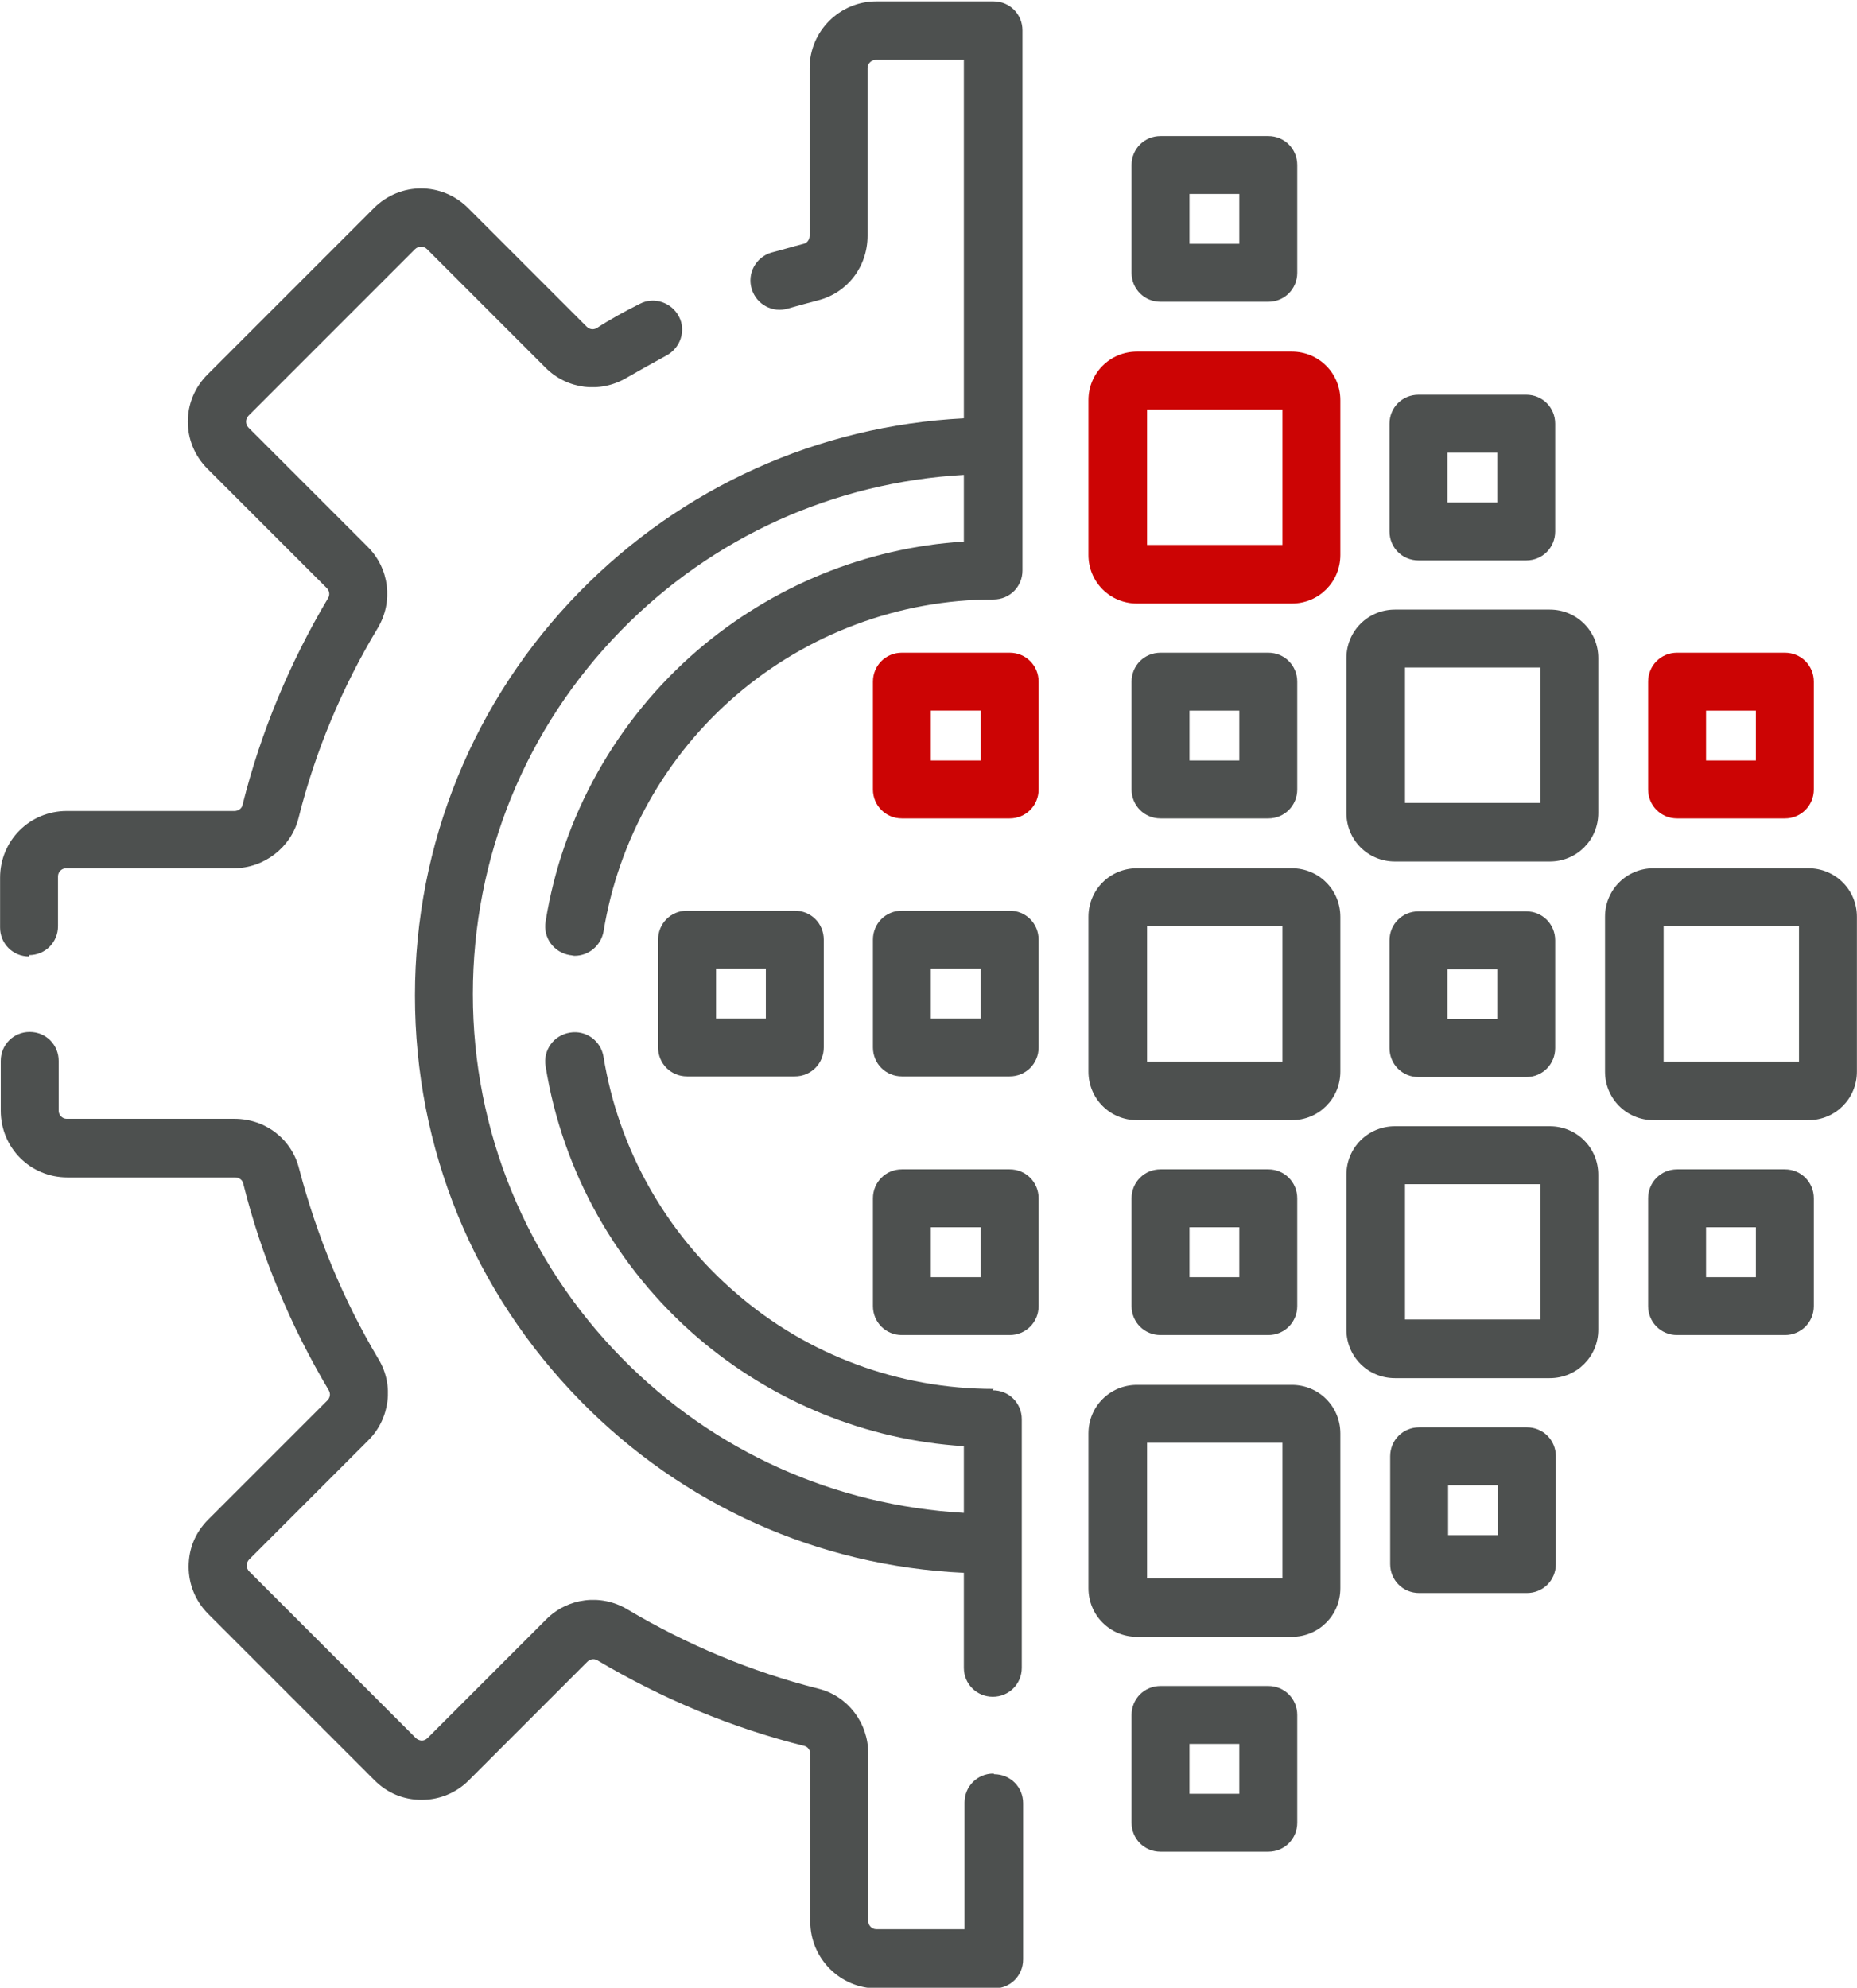
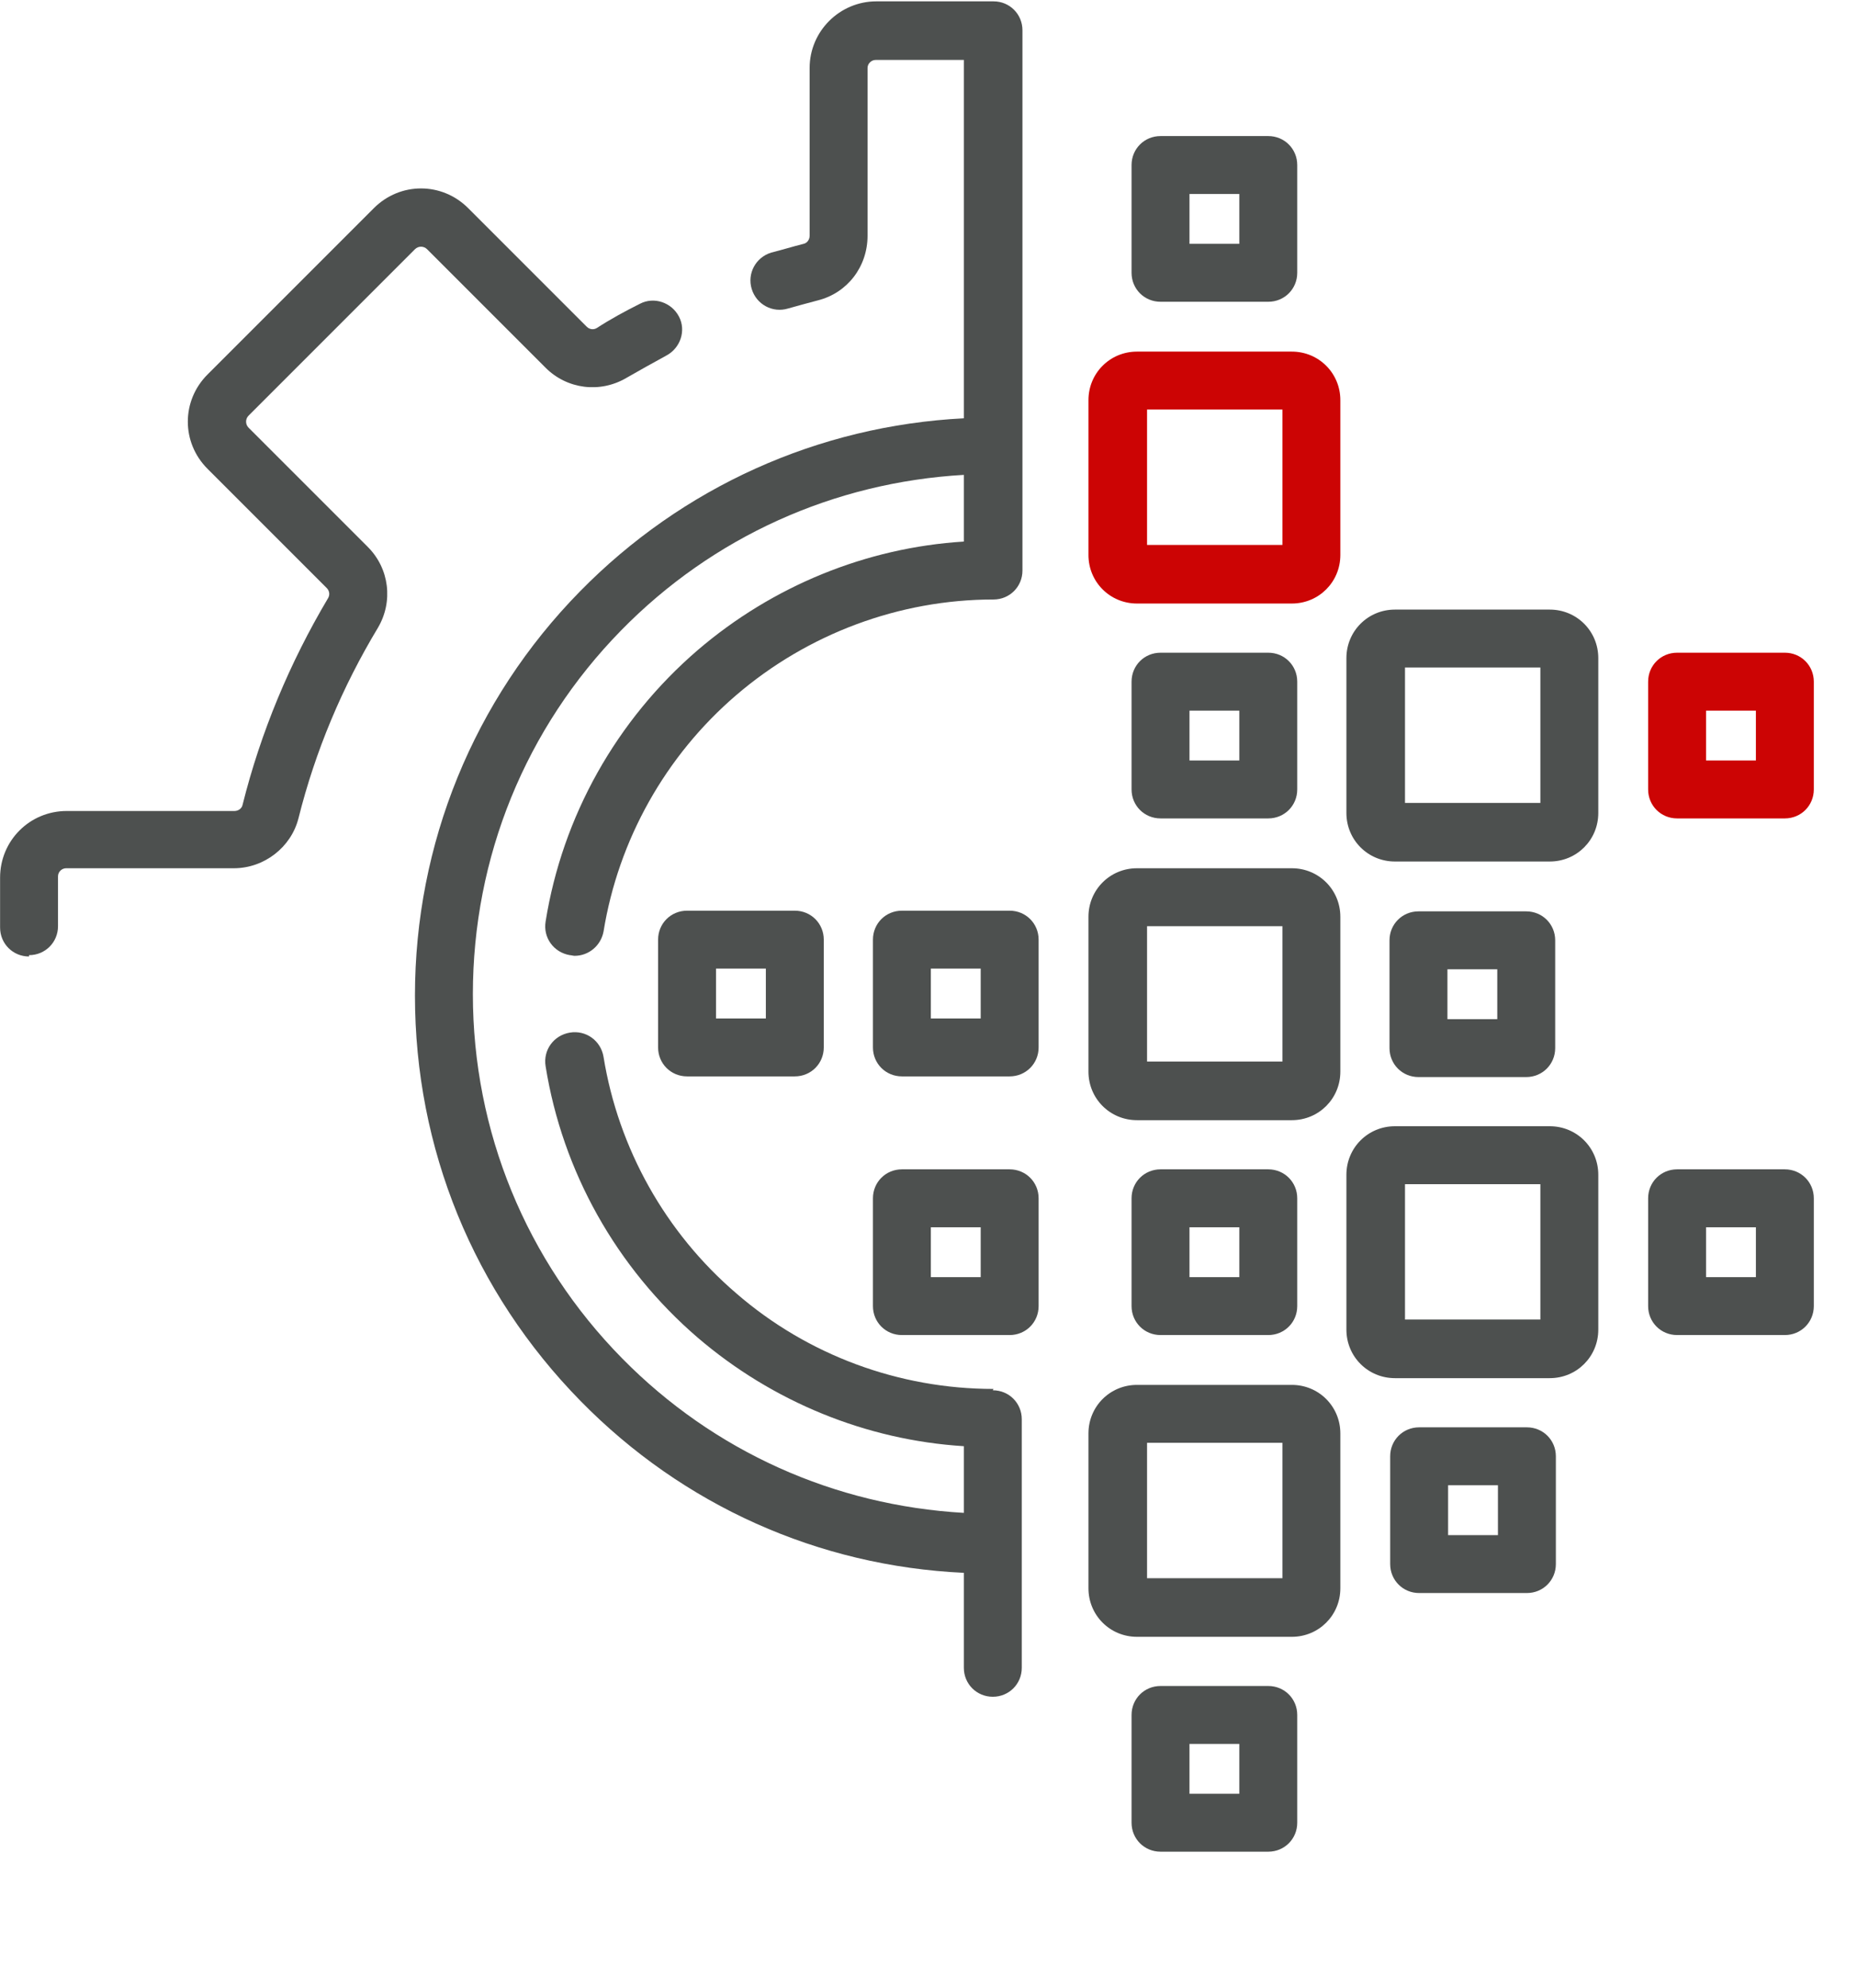
<svg xmlns="http://www.w3.org/2000/svg" xml:space="preserve" width="6.091mm" height="6.519mm" version="1.1" style="shape-rendering:geometricPrecision; text-rendering:geometricPrecision; image-rendering:optimizeQuality; fill-rule:evenodd; clip-rule:evenodd" viewBox="0 0 27.57 29.51">
  <defs>
    <style type="text/css">
   
    .fil0 {fill:#4D504F;fill-rule:nonzero}
    .fil1 {fill:#CC0404;fill-rule:nonzero}
   
  </style>
  </defs>
  <g id="_x0020_9">
    <g id="_2478755725488">
      <path class="fil0" d="M14.75 20.62c-1.4,-0 -2.76,-0.5 -3.82,-1.42 -1.05,-0.9 -1.75,-2.15 -1.97,-3.51 -0.04,-0.24 -0.26,-0.4 -0.5,-0.36 -0.24,0.04 -0.4,0.26 -0.36,0.5 0.25,1.56 1.05,2.99 2.26,4.03 1.11,0.95 2.5,1.52 3.95,1.61l0 0.99c-1.92,-0.11 -3.71,-0.91 -5.07,-2.29 -1.43,-1.45 -2.22,-3.38 -2.22,-5.41 0,-2.03 0.78,-3.95 2.2,-5.4 1.36,-1.39 3.16,-2.2 5.09,-2.31l0 0.99c-1.45,0.09 -2.84,0.66 -3.95,1.61 -1.21,1.04 -2.01,2.47 -2.26,4.03 -0.04,0.24 0.12,0.46 0.36,0.5 0.02,0 0.05,0.01 0.07,0.01 0.21,0 0.39,-0.15 0.43,-0.36 0.22,-1.36 0.92,-2.61 1.97,-3.51 1.06,-0.91 2.42,-1.42 3.82,-1.42 0.24,-0 0.43,-0.19 0.43,-0.43l0 -8.02c0,-0.24 -0.19,-0.43 -0.43,-0.43l-1.74 0c-0.54,0 -0.99,0.44 -0.99,0.99l0 2.49c0,0.06 -0.04,0.11 -0.09,0.12 -0.16,0.04 -0.32,0.09 -0.48,0.13 -0.23,0.07 -0.36,0.31 -0.29,0.54 0.07,0.23 0.31,0.36 0.54,0.29 0.14,-0.04 0.29,-0.08 0.44,-0.12 0.44,-0.11 0.74,-0.5 0.74,-0.96l0 -2.49c0,-0.07 0.06,-0.12 0.12,-0.12l1.31 0 0 5.32c-2.16,0.11 -4.18,1.02 -5.7,2.57 -1.58,1.61 -2.45,3.75 -2.45,6 0,2.27 0.87,4.4 2.46,6.02 1.52,1.55 3.53,2.45 5.69,2.55l0 1.41c0,0.24 0.19,0.43 0.43,0.43 0.24,0 0.43,-0.19 0.43,-0.43l0 -3.69c0,-0.24 -0.19,-0.43 -0.43,-0.43l0 0z" />
-       <path class="fil0" d="M14.75 26.33c-0.24,0 -0.43,0.19 -0.43,0.43l0 1.88 -1.31 0c-0.07,0 -0.12,-0.06 -0.12,-0.12l0 -2.49c0,-0.45 -0.3,-0.85 -0.74,-0.96 -0.99,-0.25 -1.95,-0.65 -2.84,-1.18 -0.39,-0.23 -0.88,-0.17 -1.2,0.15l-1.76 1.76c-0.03,0.03 -0.06,0.04 -0.09,0.04 -0.02,0 -0.06,-0.01 -0.09,-0.04l-2.47 -2.47c-0.05,-0.05 -0.05,-0.13 0,-0.18l1.77 -1.77c0.32,-0.32 0.38,-0.82 0.15,-1.2 -0.53,-0.89 -0.92,-1.84 -1.18,-2.83 -0.11,-0.44 -0.5,-0.74 -0.96,-0.74l-2.49 0c-0.07,0 -0.12,-0.06 -0.12,-0.12l0 -0.74c0,-0.24 -0.19,-0.43 -0.43,-0.43 -0.24,0 -0.43,0.19 -0.43,0.43l0 0.74c0,0.55 0.44,0.99 0.99,0.99l2.49 0c0.06,0 0.11,0.04 0.12,0.09 0.27,1.08 0.7,2.11 1.27,3.07 0.03,0.05 0.02,0.11 -0.02,0.15l-1.77 1.77c-0.19,0.19 -0.29,0.43 -0.29,0.7 0,0.26 0.1,0.51 0.29,0.7l2.47 2.47c0.19,0.19 0.43,0.29 0.7,0.29 0.26,0 0.51,-0.1 0.7,-0.29l1.76 -1.76c0.04,-0.04 0.1,-0.05 0.15,-0.02 0.96,0.57 1.99,1 3.07,1.27 0.05,0.01 0.09,0.06 0.09,0.12l0 2.49c0,0.54 0.44,0.99 0.99,0.99l1.74 0c0.24,0 0.43,-0.19 0.43,-0.43l0 -2.32c0,-0.24 -0.19,-0.43 -0.43,-0.43l0 0z" />
      <path class="fil0" d="M0.43 14.18c0.24,0 0.43,-0.19 0.43,-0.43l0 -0.74c0,-0.07 0.06,-0.12 0.12,-0.12l2.49 0c0.45,0 0.85,-0.31 0.96,-0.74 0.25,-1 0.65,-1.95 1.18,-2.83 0.23,-0.39 0.17,-0.88 -0.15,-1.2l-1.77 -1.77c-0.05,-0.05 -0.05,-0.13 0,-0.18l2.47 -2.47c0.05,-0.05 0.13,-0.05 0.18,0l1.76 1.76c0.32,0.32 0.81,0.38 1.2,0.15 0.19,-0.11 0.39,-0.22 0.59,-0.33 0.21,-0.11 0.3,-0.37 0.19,-0.58 -0.11,-0.21 -0.37,-0.3 -0.58,-0.19 -0.22,0.11 -0.44,0.23 -0.64,0.36 -0.05,0.03 -0.11,0.02 -0.15,-0.02l-1.76 -1.76c-0.39,-0.39 -1.01,-0.39 -1.4,0l-2.47 2.47c-0.39,0.39 -0.39,1.01 0,1.4l1.77 1.77c0.04,0.04 0.05,0.1 0.02,0.15 -0.57,0.96 -1,1.99 -1.27,3.07 -0.01,0.05 -0.06,0.09 -0.12,0.09l-2.49 0c-0.55,0 -0.99,0.44 -0.99,0.99l0 0.74c0,0.24 0.19,0.43 0.43,0.43z" />
      <path class="fil1" d="M19.18 5.22l-2.3 0c-0.4,0 -0.72,0.32 -0.72,0.72l0 2.3c0,0.4 0.32,0.72 0.72,0.72l2.3 0c0.4,0 0.72,-0.32 0.72,-0.72l0 -2.3c0,-0.4 -0.32,-0.72 -0.72,-0.72zm-0.14 2.87l-2.01 0 0 -2.01 2.01 0 0 2.01z" />
      <path class="fil0" d="M19.18 12.89l-2.3 0c-0.4,0 -0.72,0.32 -0.72,0.72l0 2.3c0,0.4 0.32,0.72 0.72,0.72l2.3 0c0.4,0 0.72,-0.32 0.72,-0.72l0 -2.3c0,-0.4 -0.32,-0.72 -0.72,-0.72zm-0.14 2.87l-2.01 0 0 -2.01 2.01 0 0 2.01z" />
-       <path class="fil0" d="M26.85 12.89l-2.3 0c-0.4,0 -0.72,0.32 -0.72,0.72l0 2.3c0,0.4 0.32,0.72 0.72,0.72l2.3 0c0.4,0 0.72,-0.32 0.72,-0.72l0 -2.3c0,-0.4 -0.32,-0.72 -0.72,-0.72zm-0.14 2.87l-2.01 0 0 -2.01 2.01 0 0 2.01z" />
      <path class="fil0" d="M23.01 9.05l-2.3 0c-0.4,0 -0.72,0.32 -0.72,0.72l0 2.3c0,0.4 0.32,0.72 0.72,0.72l2.3 0c0.4,0 0.72,-0.32 0.72,-0.72l0 -2.3c0,-0.4 -0.32,-0.72 -0.72,-0.72zm-0.14 2.87l-2.01 0 0 -2.01 2.01 0 0 2.01z" />
      <path class="fil0" d="M19.18 20.56l-2.3 0c-0.4,0 -0.72,0.32 -0.72,0.72l0 2.3c0,0.4 0.32,0.72 0.72,0.72l2.3 0c0.4,0 0.72,-0.32 0.72,-0.72l0 -2.3c0,-0.4 -0.32,-0.72 -0.72,-0.72zm-0.14 2.87l-2.01 0 0 -2.01 2.01 0 0 2.01z" />
      <path class="fil0" d="M23.01 16.72l-2.3 0c-0.4,0 -0.72,0.32 -0.72,0.72l0 2.3c0,0.4 0.32,0.72 0.72,0.72l2.3 0c0.4,0 0.72,-0.32 0.72,-0.72l0 -2.3c0,-0.4 -0.32,-0.72 -0.72,-0.72zm-0.14 2.87l-2.01 0 0 -2.01 2.01 0 0 2.01z" />
      <path class="fil0" d="M17.23 19.82l1.6 0c0.24,0 0.43,-0.19 0.43,-0.43l0 -1.6c0,-0.24 -0.19,-0.43 -0.43,-0.43l-1.6 0c-0.24,0 -0.43,0.19 -0.43,0.43l0 1.6c0,0.24 0.19,0.43 0.43,0.43l0 0zm0.43 -1.6l0.74 0 0 0.74 -0.74 0 0 -0.74z" />
      <path class="fil0" d="M18.83 25.03l-1.6 0c-0.24,0 -0.43,0.19 -0.43,0.43l0 1.6c0,0.24 0.19,0.43 0.43,0.43l1.6 0c0.24,0 0.43,-0.19 0.43,-0.43l0 -1.6c0,-0.24 -0.19,-0.43 -0.43,-0.43l0 0zm-0.43 1.6l-0.74 0 0 -0.74 0.74 0 0 0.74z" />
      <path class="fil0" d="M22.67 21.19l-1.6 0c-0.24,0 -0.43,0.19 -0.43,0.43l0 1.6c0,0.24 0.19,0.43 0.43,0.43l1.6 0c0.24,0 0.43,-0.19 0.43,-0.43l0 -1.6c0,-0.24 -0.19,-0.43 -0.43,-0.43l0 0zm-0.43 1.6l-0.74 0 0 -0.74 0.74 0 0 0.74z" />
      <path class="fil0" d="M26.5 17.36l-1.6 0c-0.24,0 -0.43,0.19 -0.43,0.43l0 1.6c0,0.24 0.19,0.43 0.43,0.43l1.6 0c0.24,0 0.43,-0.19 0.43,-0.43l0 -1.6c0,-0.24 -0.19,-0.43 -0.43,-0.43l0 0zm-0.43 1.6l-0.74 0 0 -0.74 0.74 0 0 0.74z" />
      <path class="fil0" d="M17.23 12.15l1.6 0c0.24,0 0.43,-0.19 0.43,-0.43l0 -1.6c0,-0.24 -0.19,-0.43 -0.43,-0.43l-1.6 0c-0.24,0 -0.43,0.19 -0.43,0.43l0 1.6c0,0.24 0.19,0.43 0.43,0.43l0 0zm0.43 -1.6l0.74 0 0 0.74 -0.74 0 0 -0.74z" />
      <path class="fil0" d="M17.23 4.48l1.6 0c0.24,0 0.43,-0.19 0.43,-0.43l0 -1.6c0,-0.24 -0.19,-0.43 -0.43,-0.43l-1.6 0c-0.24,0 -0.43,0.19 -0.43,0.43l0 1.6c0,0.24 0.19,0.43 0.43,0.43l0 0zm0.43 -1.6l0.74 0 0 0.74 -0.74 0 0 -0.74z" />
      <path class="fil1" d="M24.9 12.15l1.6 0c0.24,0 0.43,-0.19 0.43,-0.43l0 -1.6c0,-0.24 -0.19,-0.43 -0.43,-0.43l-1.6 0c-0.24,0 -0.43,0.19 -0.43,0.43l0 1.6c0,0.24 0.19,0.43 0.43,0.43l0 0zm0.43 -1.6l0.74 0 0 0.74 -0.74 0 0 -0.74z" />
      <path class="fil0" d="M21.06 15.99l1.6 0c0.24,0 0.43,-0.19 0.43,-0.43l0 -1.6c0,-0.24 -0.19,-0.43 -0.43,-0.43l-1.6 0c-0.24,0 -0.43,0.19 -0.43,0.43l0 1.6c0,0.24 0.19,0.43 0.43,0.43l0 0zm0.43 -1.6l0.74 0 0 0.74 -0.74 0 0 -0.74z" />
-       <path class="fil0" d="M21.06 8.32l1.6 0c0.24,0 0.43,-0.19 0.43,-0.43l0 -1.6c0,-0.24 -0.19,-0.43 -0.43,-0.43l-1.6 0c-0.24,0 -0.43,0.19 -0.43,0.43l0 1.6c0,0.24 0.19,0.43 0.43,0.43zm0.43 -1.6l0.74 0 0 0.74 -0.74 0 0 -0.74z" />
      <path class="fil0" d="M14.99 13.52l-1.6 0c-0.24,0 -0.43,0.19 -0.43,0.43l0 1.6c0,0.24 0.19,0.43 0.43,0.43l1.6 0c0.24,0 0.43,-0.19 0.43,-0.43l0 -1.6c0,-0.24 -0.19,-0.43 -0.43,-0.43l0 0zm-0.43 1.6l-0.74 0 0 -0.74 0.74 0 0 0.74z" />
      <path class="fil0" d="M10.2 13.52c-0.24,0 -0.43,0.19 -0.43,0.43l0 1.6c0,0.24 0.19,0.43 0.43,0.43l1.6 0c0.24,0 0.43,-0.19 0.43,-0.43l0 -1.6c0,-0.24 -0.19,-0.43 -0.43,-0.43l-1.6 0zm1.17 1.6l-0.74 0 0 -0.74 0.74 0 0 0.74z" />
-       <path class="fil1" d="M14.99 9.69l-1.6 0c-0.24,0 -0.43,0.19 -0.43,0.43l0 1.6c0,0.24 0.19,0.43 0.43,0.43l1.6 0c0.24,0 0.43,-0.19 0.43,-0.43l0 -1.6c0,-0.24 -0.19,-0.43 -0.43,-0.43l0 0zm-0.43 1.6l-0.74 0 0 -0.74 0.74 0 0 0.74z" />
      <path class="fil0" d="M14.99 17.36l-1.6 0c-0.24,0 -0.43,0.19 -0.43,0.43l0 1.6c0,0.24 0.19,0.43 0.43,0.43l1.6 0c0.24,0 0.43,-0.19 0.43,-0.43l0 -1.6c0,-0.24 -0.19,-0.43 -0.43,-0.43l0 0zm-0.43 1.6l-0.74 0 0 -0.74 0.74 0 0 0.74z" />
    </g>
  </g>
</svg>